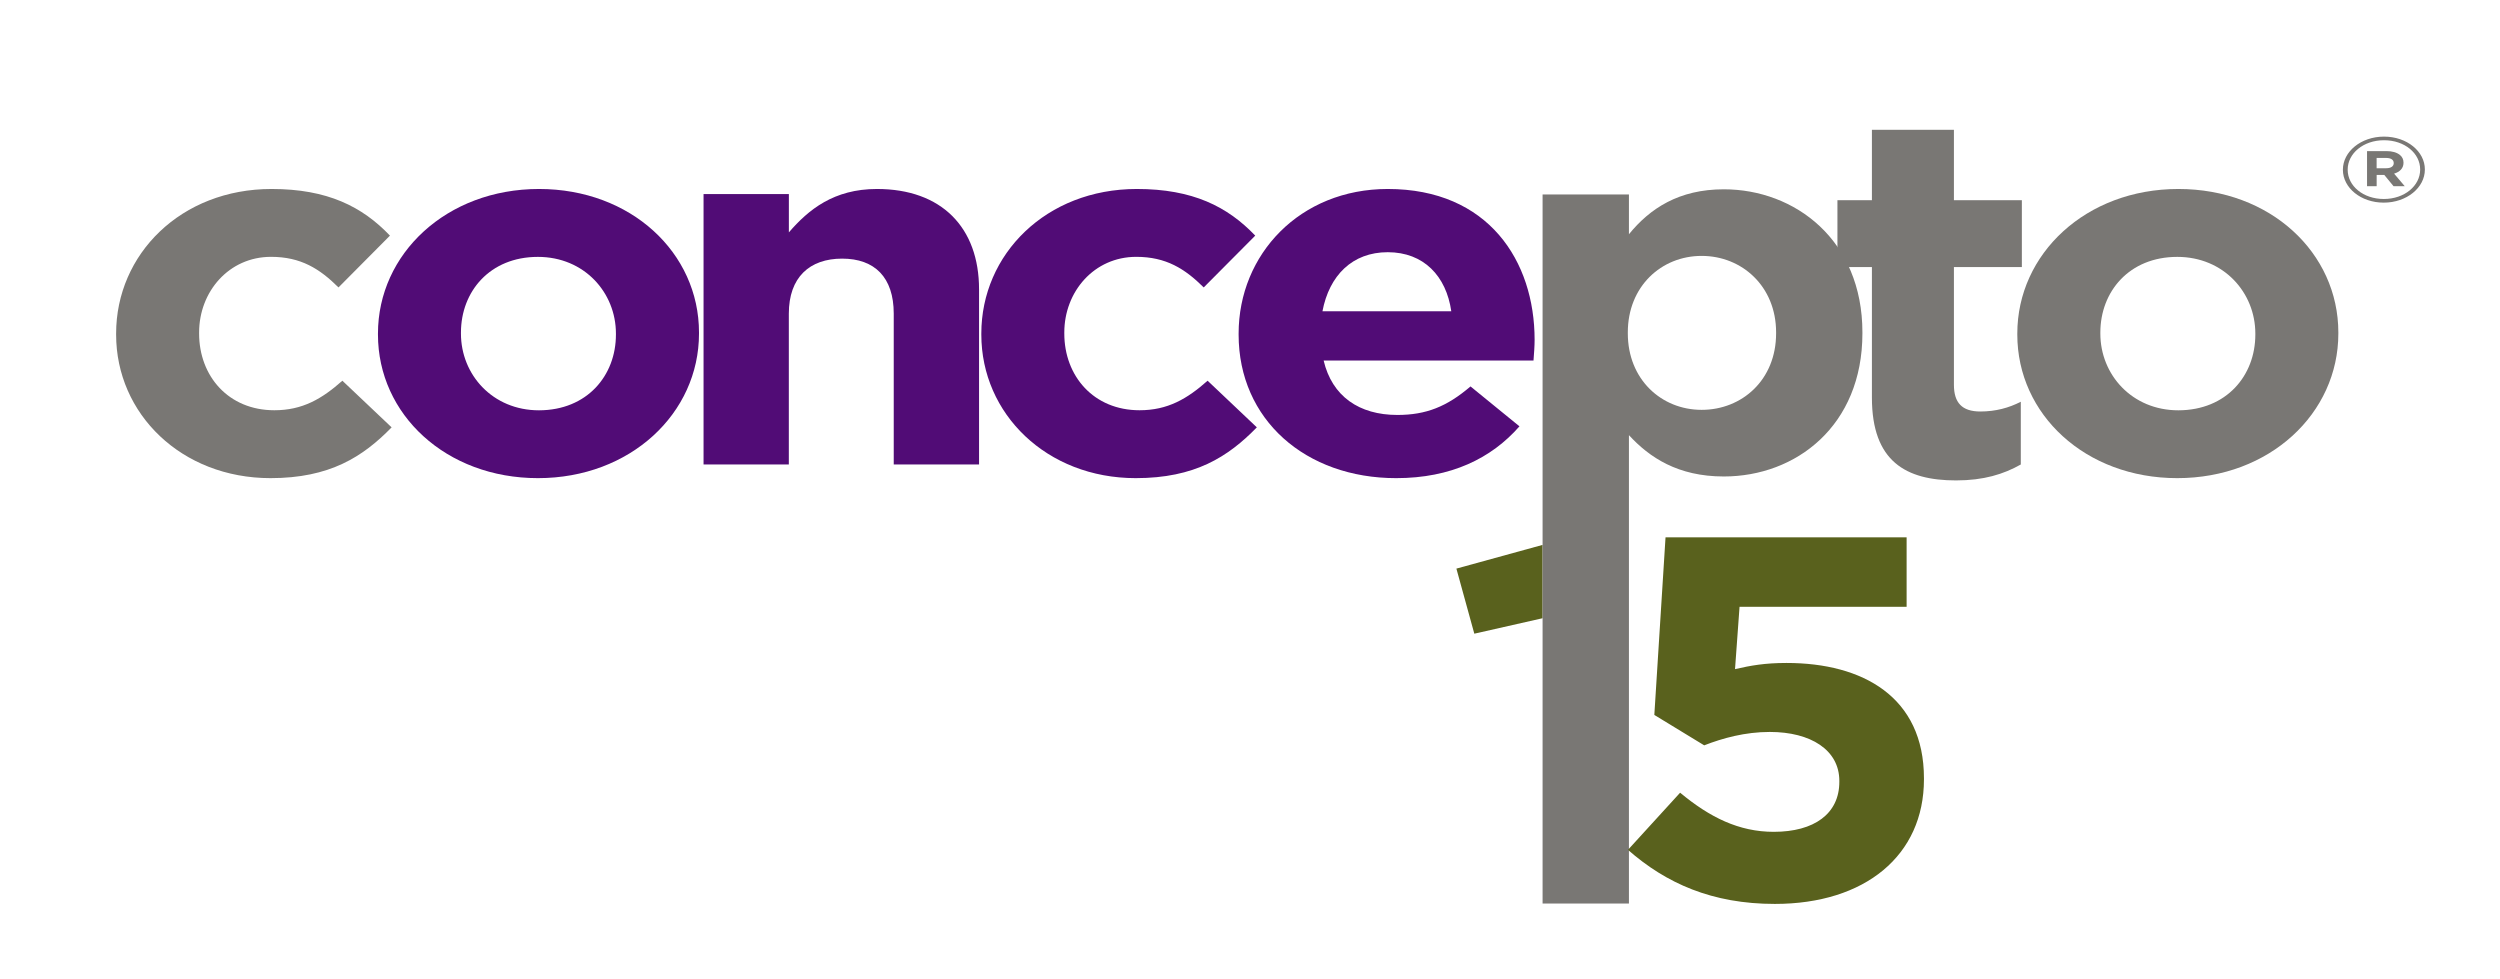
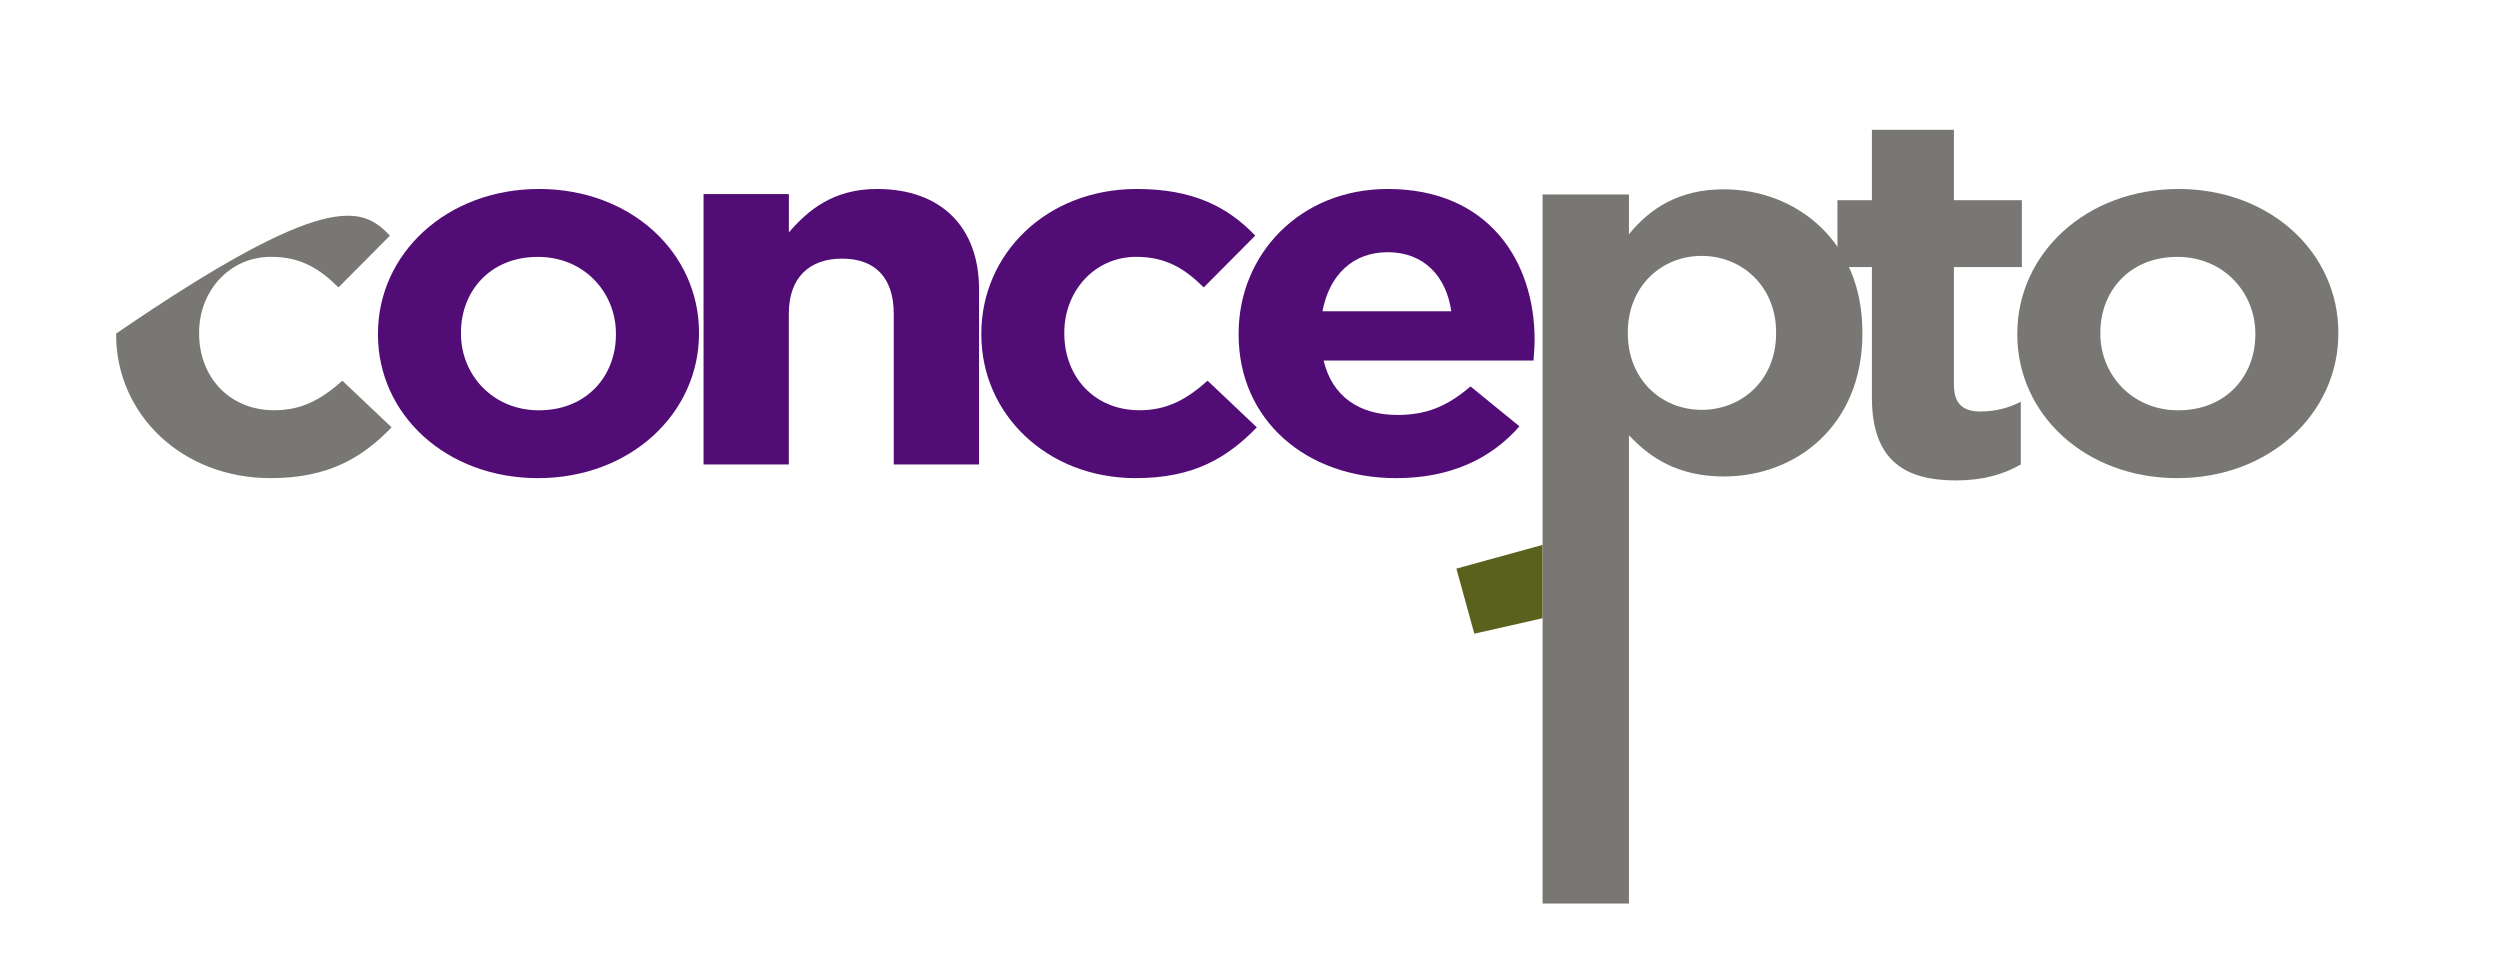
<svg xmlns="http://www.w3.org/2000/svg" width="1098px" height="430px" viewBox="0 0 1098 430" version="1.1">
  <title>Artboard</title>
  <desc>Created with Sketch.</desc>
  <defs />
  <g id="Artboard" stroke="none" stroke-width="1" fill="none" fill-rule="evenodd">
    <g id="LogoConcepto11" transform="translate(51, 57)">
-       <path d="M0,89.947 L0,89.5 C0,54.671 28.428,26 68.267,26 C92.811,26 108.106,33.738 120.268,46.486 L97.665,69.237 C89.404,61.037 81.144,55.804 68.028,55.804 C49.565,55.804 36.45,71.056 36.45,89.037 L36.45,89.5 C36.45,108.167 49.327,123.181 69.493,123.181 C81.876,123.181 90.392,118.171 99.369,110.209 L121,130.695 C108.362,143.666 93.782,153 67.79,153 C28.666,152.984 0,124.76 0,89.947" id="Shape" fill="#797774" fill-rule="nonzero" />
+       <path d="M0,89.947 L0,89.5 C92.811,26 108.106,33.738 120.268,46.486 L97.665,69.237 C89.404,61.037 81.144,55.804 68.028,55.804 C49.565,55.804 36.45,71.056 36.45,89.037 L36.45,89.5 C36.45,108.167 49.327,123.181 69.493,123.181 C81.876,123.181 90.392,118.171 99.369,110.209 L121,130.695 C108.362,143.666 93.782,153 67.79,153 C28.666,152.984 0,124.76 0,89.947" id="Shape" fill="#797774" fill-rule="nonzero" />
      <path d="M219.515,89.955 L219.515,89.508 C219.515,71.525 205.66,55.823 185.244,55.823 C164.096,55.823 151.451,71.078 151.451,89.061 L151.451,89.524 C151.451,107.507 165.306,123.209 185.722,123.209 C206.887,123.177 219.515,107.938 219.515,89.955 M115,89.955 L115,89.508 C115,54.451 145.146,26 185.739,26 C226.092,26 256,53.988 256,89.045 L256,89.508 C256,124.549 225.854,153 185.261,153 C144.891,153 115,124.996 115,89.955" id="Shape" fill="#510C76" fill-rule="nonzero" />
      <path d="M258.017,28.221 L295.471,28.221 L295.471,45.061 C304.092,35.088 315.183,26 334.152,26 C362.484,26 379,42.84 379,70.103 L379,147 L341.529,147 L341.529,80.744 C341.529,64.79 333.15,56.588 318.863,56.588 C304.576,56.588 295.454,64.79 295.454,80.744 L295.454,147 L258,147 L258,28.221 L258.017,28.221 Z" id="Shape" fill="#510C76" fill-rule="nonzero" />
      <path d="M380,89.947 L380,89.5 C380,54.671 408.436,26 448.286,26 C472.837,26 488.137,33.738 500.301,46.486 L477.676,69.237 C469.413,61.037 461.149,55.804 448.031,55.804 C429.562,55.804 416.443,71.056 416.443,89.037 L416.443,89.5 C416.443,108.167 429.323,123.181 449.496,123.181 C461.882,123.181 470.401,118.171 479.379,110.209 L501,130.695 C488.358,143.666 473.791,153 447.792,153 C408.674,152.984 380,124.76 380,89.947" id="Shape" fill="#510C76" fill-rule="nonzero" />
      <path d="M586.407,79.717 C584.189,64.237 574.295,53.768 558.494,53.768 C542.917,53.768 532.799,64.014 529.819,79.717 L586.407,79.717 Z M493,89.963 L493,89.516 C493,54.678 519.943,26 558.494,26 C602.728,26 623,57.63 623,92.245 C623,94.974 622.757,98.166 622.515,101.341 L530.338,101.341 C534.046,117.045 545.915,125.248 562.721,125.248 C575.318,125.248 584.466,121.609 594.845,112.72 L616.347,130.243 C603.993,144.35 586.199,153 562.219,153 C522.403,153.016 493,127.29 493,89.963 Z" id="Shape" fill="#510C76" fill-rule="nonzero" />
      <g id="Group" transform="translate(588, 26)">
        <path d="M108.369,29.408 C90.666,29.408 75.937,42.8 75.937,62.984 L75.937,63.445 C75.937,83.645 90.666,97.021 108.369,97.021 C126.089,97.021 141.063,83.851 141.063,63.445 L141.063,62.984 C141.063,42.784 126.089,29.408 108.369,29.408 Z" id="Shape" />
        <polygon id="Shape" fill="#59611D" fill-rule="nonzero" points="0.647 166.733 8.519 195.315 38.502 188.524 38.502 156.316" />
        <path d="M118.095,0.142 C98.38,0.142 85.663,8.54 76.427,19.881 L76.427,2.401 L38.502,2.401 L38.502,156.3 L38.502,188.508 L38.502,313.841 L76.427,313.841 L76.427,108.123 C85.418,117.889 97.891,126.271 118.095,126.271 C149.775,126.271 178.971,104.035 178.971,63.429 L178.971,62.968 C178.971,22.378 149.285,0.142 118.095,0.142 Z M141.063,63.429 C141.063,83.851 126.089,97.005 108.369,97.005 C90.666,97.005 75.937,83.613 75.937,63.429 L75.937,62.968 C75.937,42.784 90.666,29.392 108.369,29.392 C126.089,29.392 141.063,42.784 141.063,62.968 L141.063,63.429 Z" id="Shape" fill="#797774" fill-rule="nonzero" />
      </g>
      <path d="M771.144,117.653 L771.144,60.299 L756,60.299 L756,30.933 L771.144,30.933 L771.144,0 L807.161,0 L807.161,30.933 L837,30.933 L837,60.283 L807.161,60.283 L807.161,111.986 C807.161,119.885 810.714,123.732 818.768,123.732 C825.393,123.732 831.321,122.149 836.535,119.442 L836.535,147.003 C828.946,151.293 820.196,154 808.107,154 C786.072,154 771.144,145.657 771.144,117.653" id="Shape" fill="#797774" fill-rule="nonzero" />
      <path d="M939.544,89.955 L939.544,89.508 C939.544,71.525 925.688,55.823 905.27,55.823 C884.119,55.823 871.473,71.078 871.473,89.061 L871.473,89.524 C871.473,107.507 885.329,123.209 905.747,123.209 C926.898,123.177 939.544,107.938 939.544,89.955 M835,89.955 L835,89.508 C835,54.451 865.15,26 905.747,26 C946.106,26 976,53.988 976,89.045 L976,89.508 C976,124.549 945.85,153 905.253,153 C864.894,153 835,124.996 835,89.955" id="Shape" fill="#797774" fill-rule="nonzero" />
-       <path d="M664,316.25 L686.907,291.153 C699.957,301.997 712.765,308.339 728.025,308.339 C745.753,308.339 756.835,300.428 756.835,286.397 L756.835,285.953 C756.835,272.382 744.268,264.47 726.298,264.47 C715.458,264.47 705.619,267.181 697.488,270.352 L675.583,257.003 L680.502,179 L786.387,179 L786.387,209.519 L713.007,209.519 L711.022,236.884 C717.926,235.298 724.072,234.173 733.669,234.173 C767.158,234.173 794,249.108 794,284.827 L794,285.271 C794,318.739 768.142,340 728.508,340 C700.941,340 680.744,330.947 664,316.25" id="Shape" fill="#59611D" fill-rule="nonzero" />
-       <path d="M978,17.581 L978,17.507 C978,9.613 985.953,3 996.046,3 C1006.156,3 1014,9.525 1014,17.419 L1014,17.493 C1014,25.387 1006.047,32 995.936,32 C985.862,32 978,25.475 978,17.581 Z M1011.934,17.493 L1011.934,17.419 C1011.934,10.32 1005.114,4.591 996.064,4.591 C986.959,4.591 980.103,10.408 980.103,17.493 L980.103,17.566 C980.103,24.665 986.922,30.395 995.973,30.395 C1005.059,30.395 1011.934,24.592 1011.934,17.493 Z M988.604,9.363 L997.106,9.363 C999.702,9.363 1001.677,9.966 1003.03,11.042 C1004.072,11.881 1004.621,13.045 1004.621,14.414 L1004.621,14.488 C1004.621,16.977 1002.92,18.538 1000.489,19.26 L1005.169,24.783 L1000.251,24.783 L996.174,19.82 L996.064,19.82 L992.828,19.82 L992.828,24.783 L988.604,24.783 L988.604,9.363 Z M997.051,16.889 C999.19,16.889 1000.324,15.961 1000.324,14.68 L1000.324,14.606 C1000.324,13.118 999.026,12.367 996.942,12.367 L992.81,12.367 L992.81,16.889 L997.051,16.889 Z" id="Shape" fill="#797774" fill-rule="nonzero" />
    </g>
  </g>
</svg>